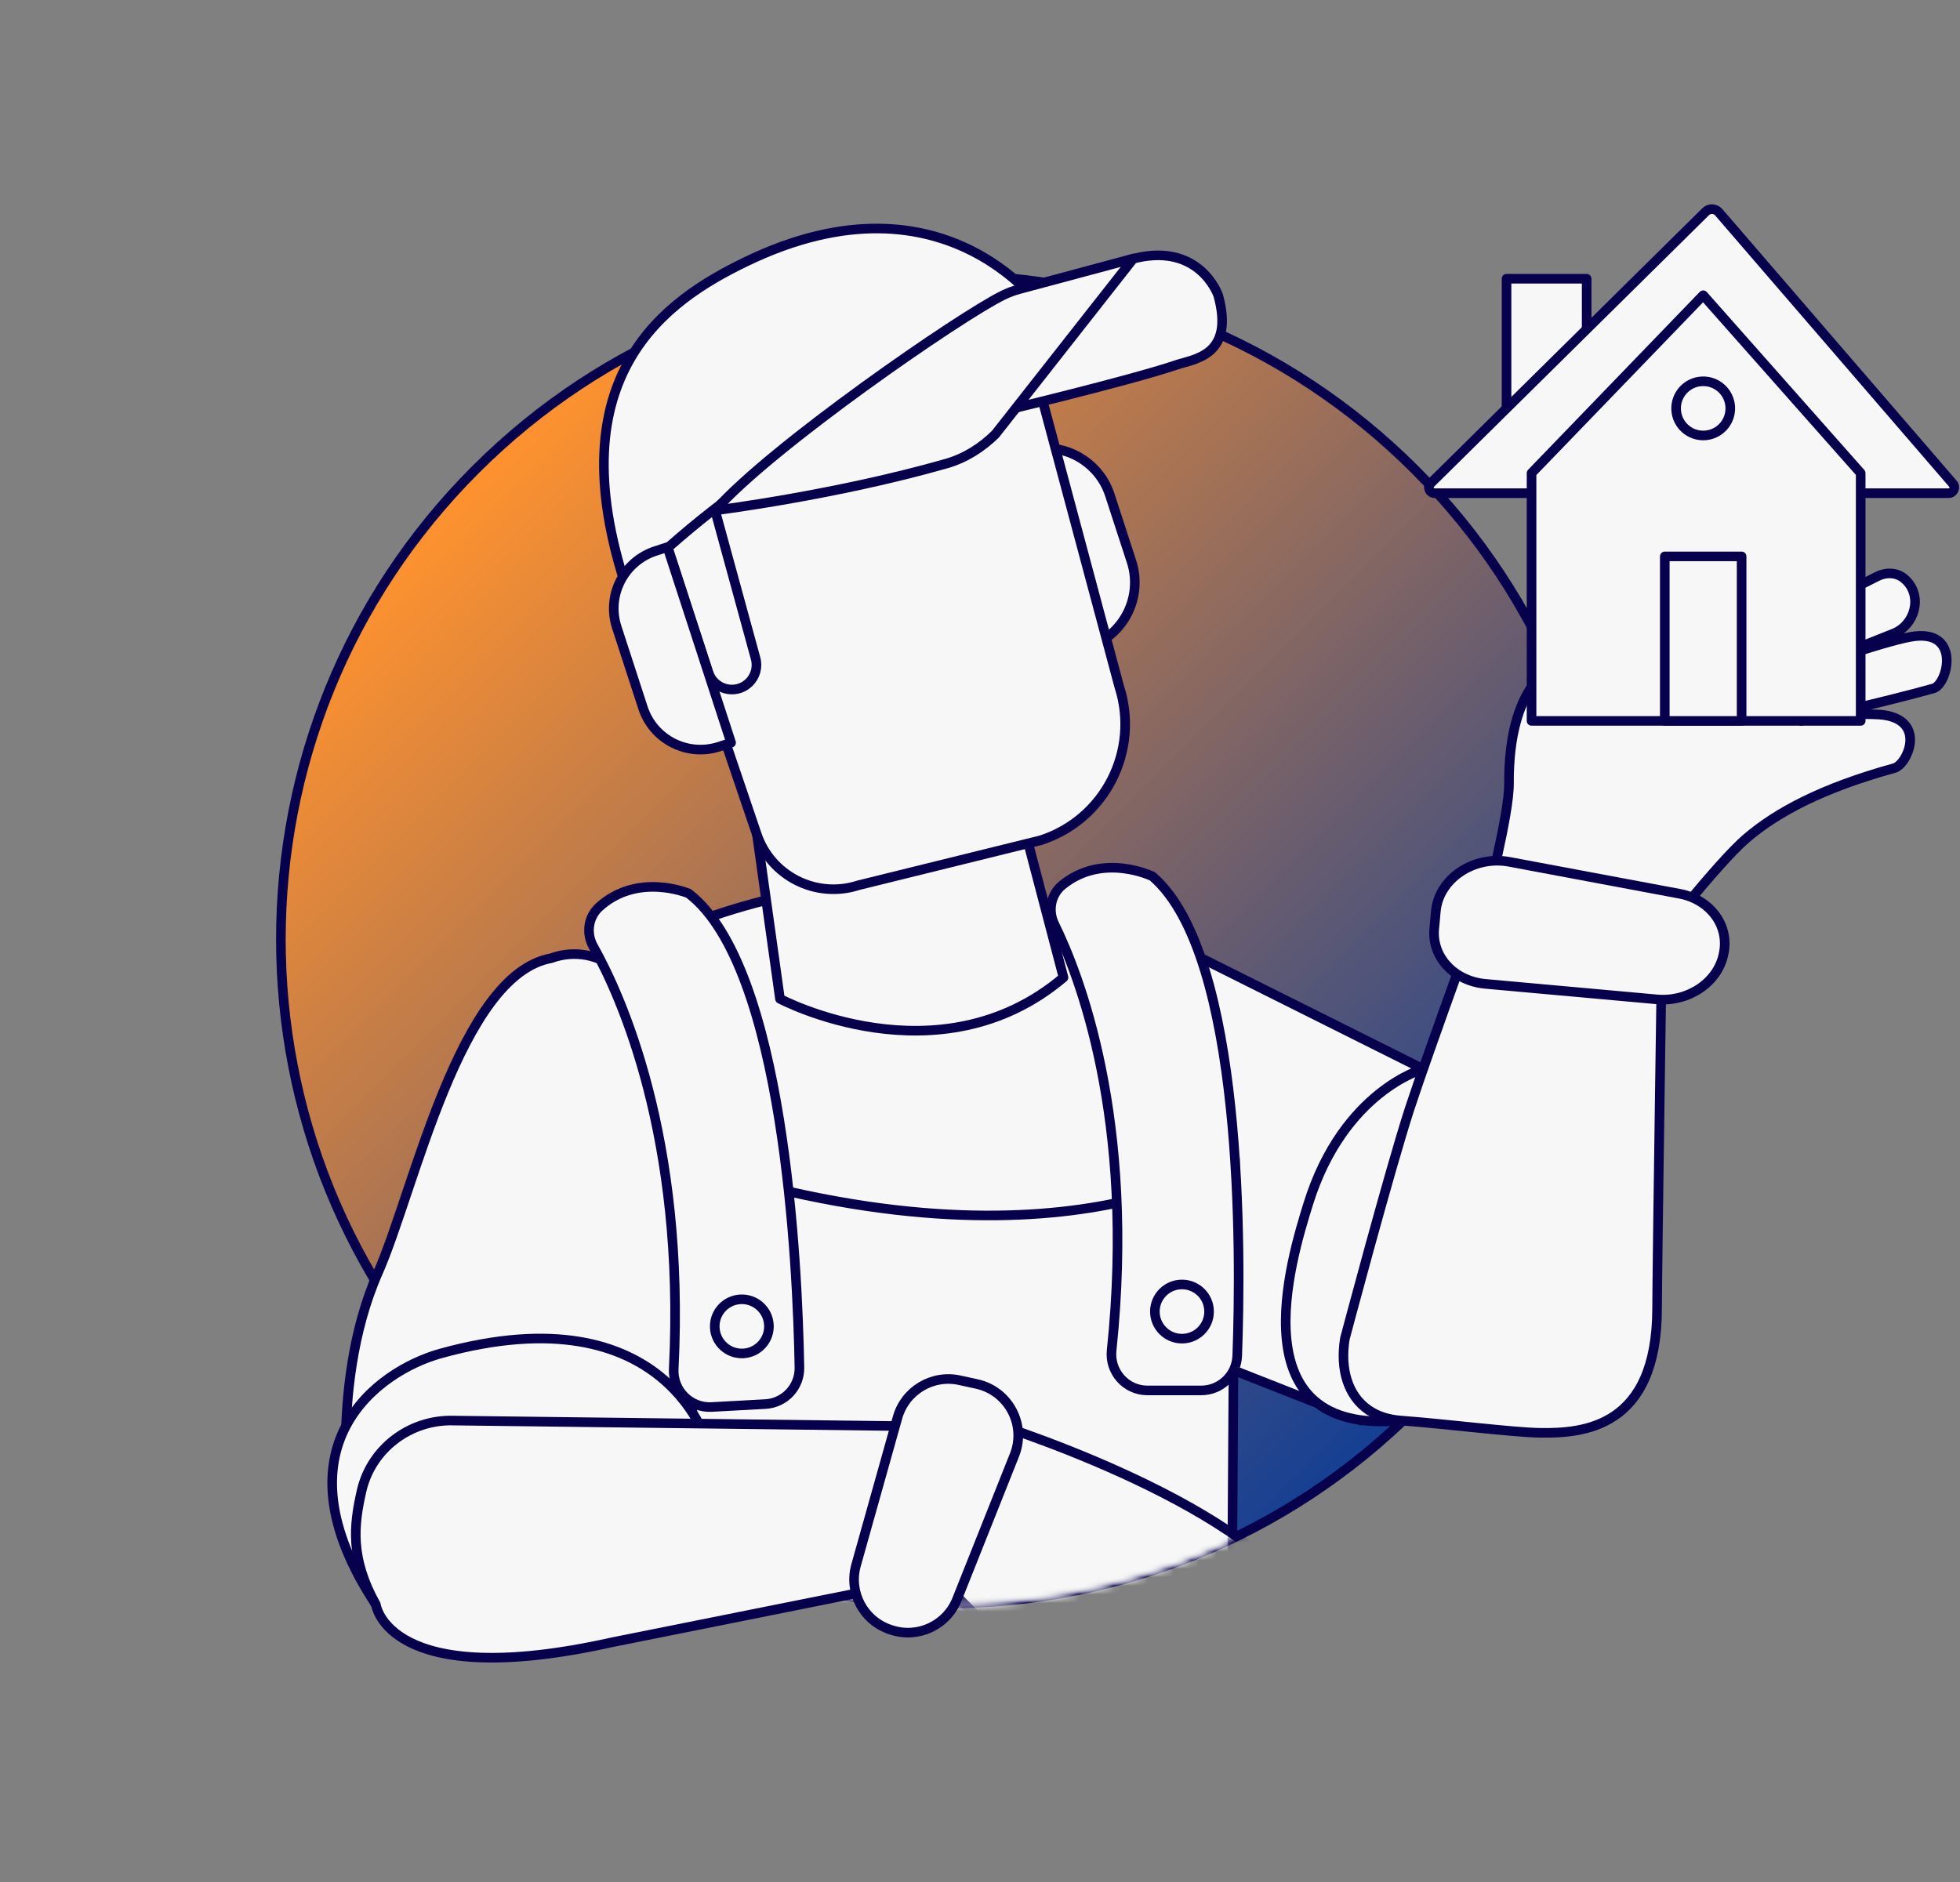
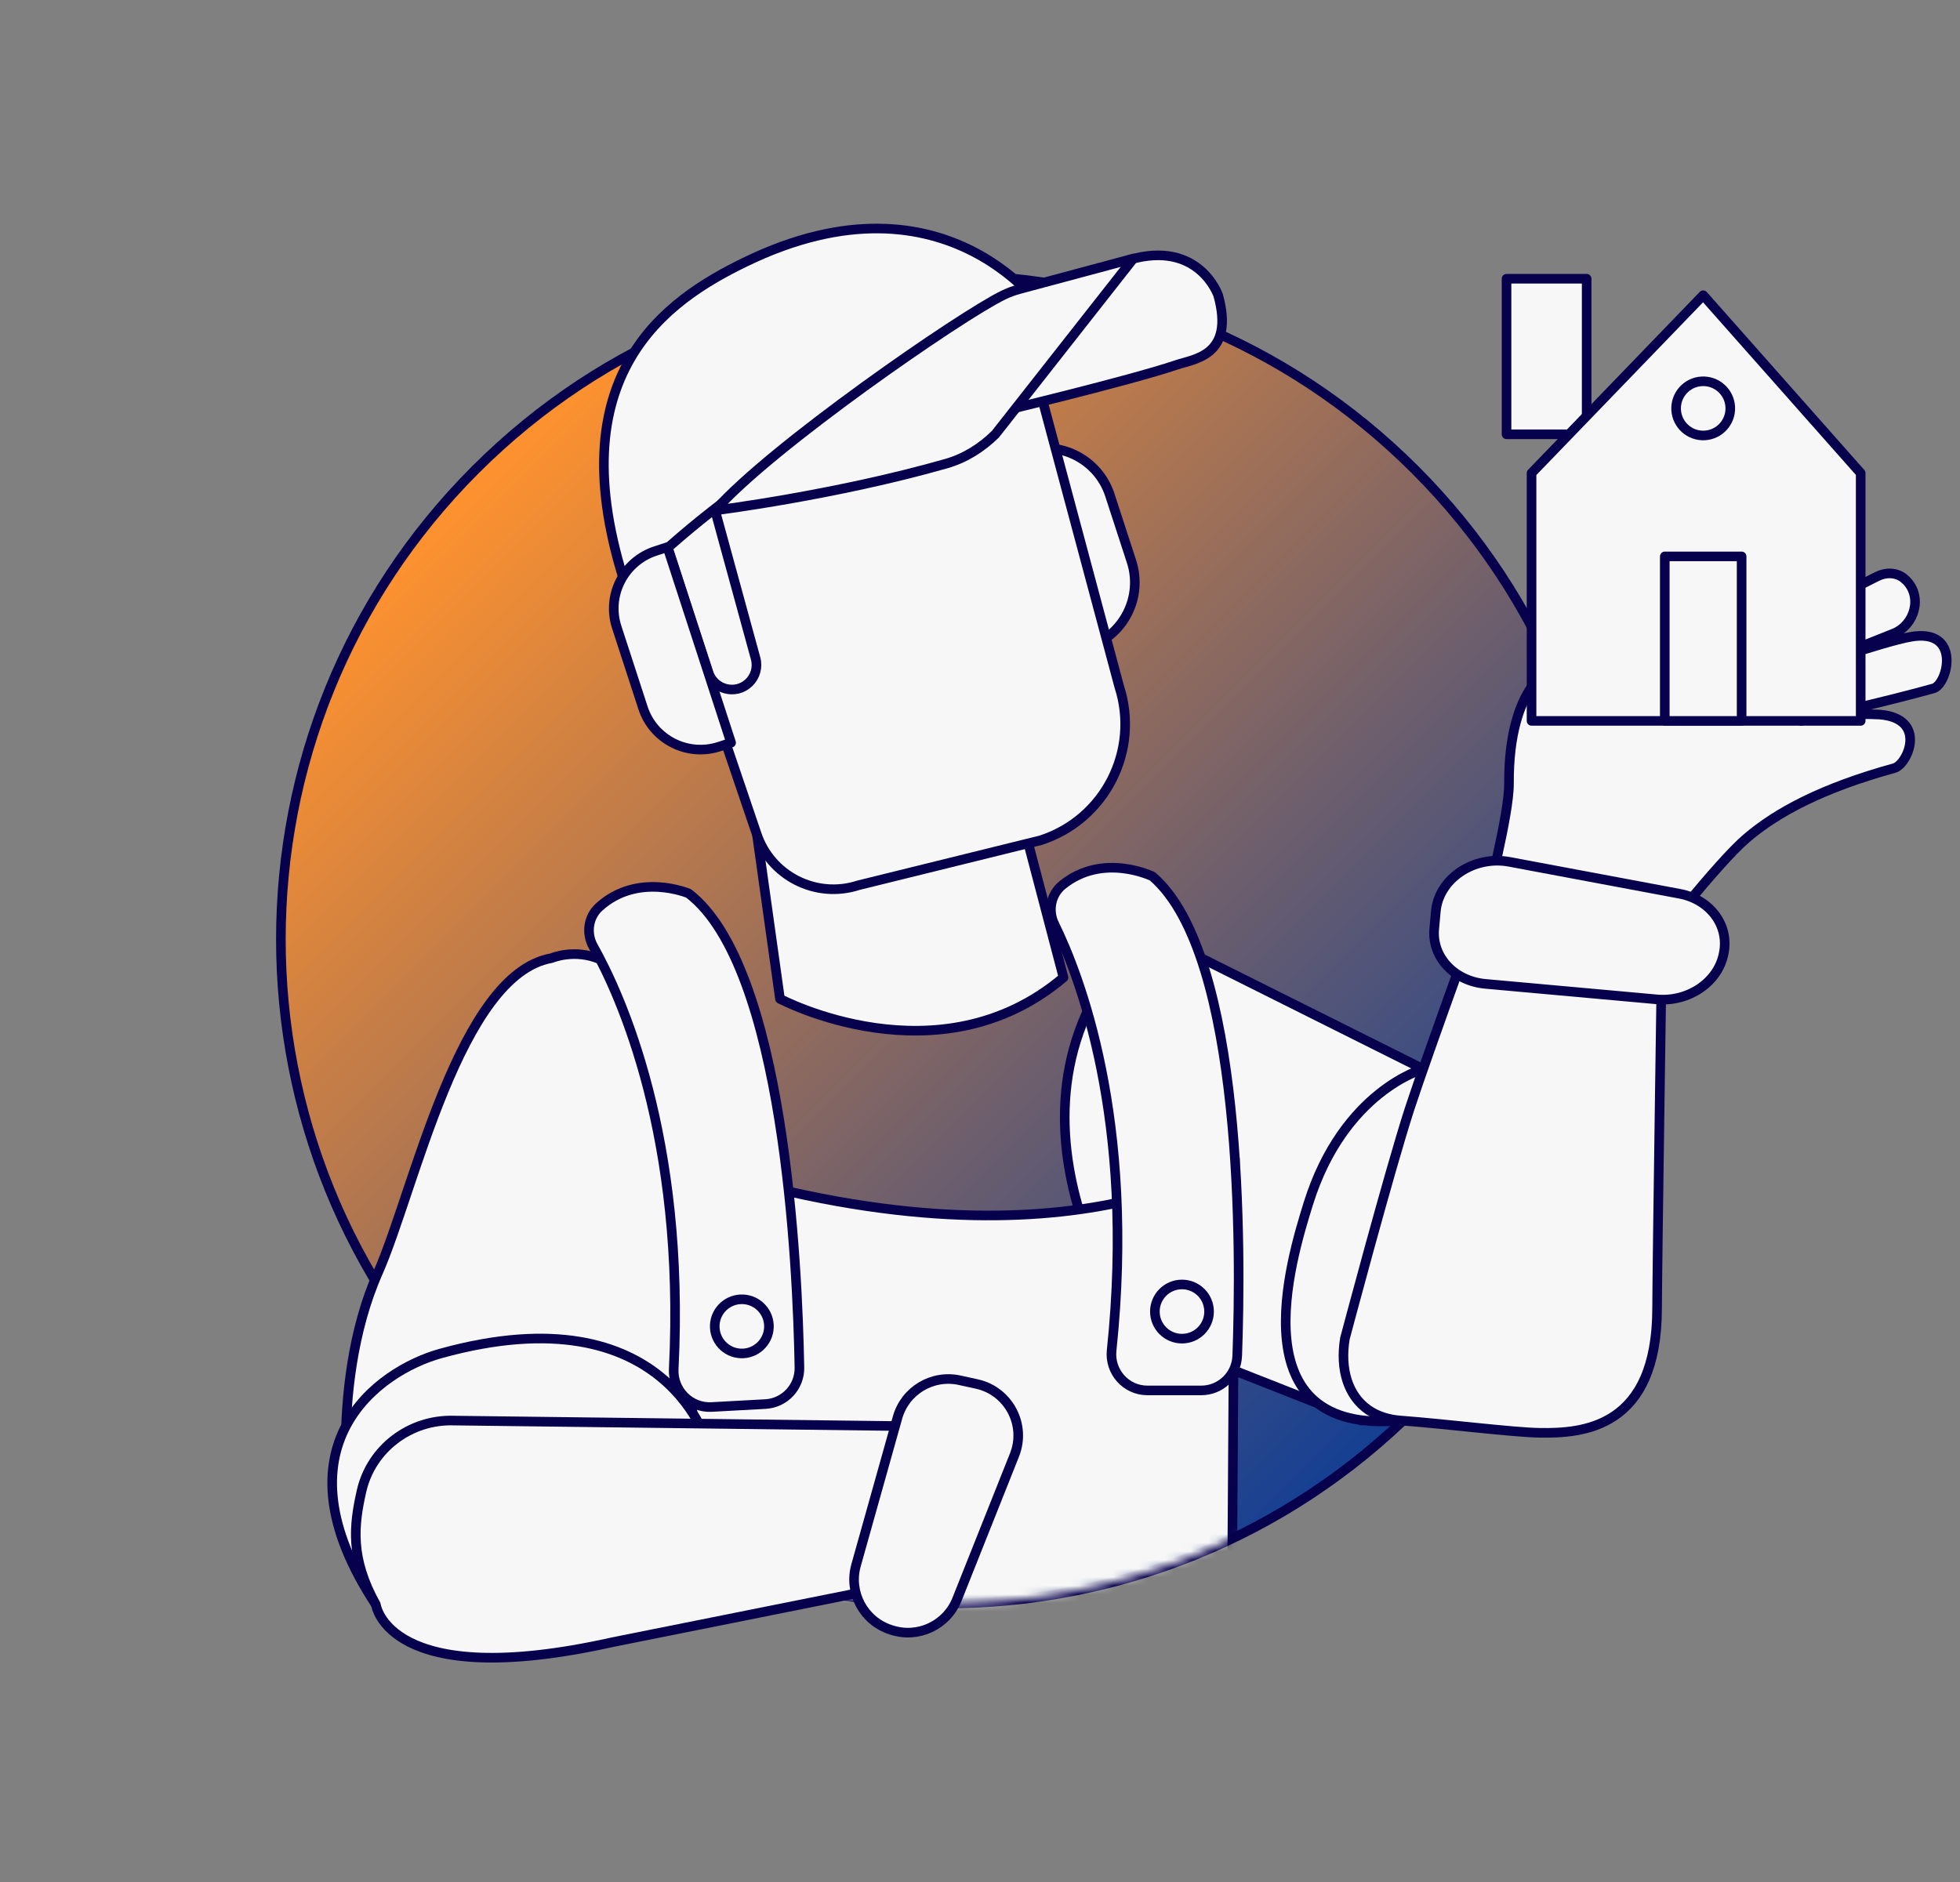
<svg xmlns="http://www.w3.org/2000/svg" width="228" height="219" viewBox="0 0 228 219" fill="none">
  <rect x="0" y="0" width="228" height="219" fill="#808080" stroke="none" />
  <path d="M164.602 163.938C194.782 133.758 194.782 84.826 164.602 54.646C134.421 24.466 85.49 24.466 55.309 54.646C25.129 84.826 25.129 133.758 55.309 163.938C85.49 194.119 134.421 194.119 164.602 163.938Z" fill="url(#paint0_linear_17_184)" stroke="#07004D" stroke-width="1.117" stroke-miterlimit="10" stroke-linecap="round" stroke-linejoin="round" />
  <path d="M133.236 108.226L168.63 125.92C168.63 125.92 169.832 155.895 158.343 165.279L132.394 155.053C132.394 155.053 112.636 128.561 133.236 108.226Z" fill="#F7F7F7" stroke="#07004D" stroke-width="1.117" stroke-miterlimit="10" stroke-linecap="round" stroke-linejoin="round" />
  <mask id="mask0_17_184" style="mask-type:luminance" maskUnits="userSpaceOnUse" x="32" y="32" width="156" height="155">
    <path d="M164.602 163.938C194.782 133.758 194.782 84.826 164.602 54.646C134.421 24.466 85.49 24.466 55.309 54.646C25.129 84.826 25.129 133.758 55.309 163.938C85.49 194.119 134.421 194.119 164.602 163.938Z" fill="white" />
  </mask>
  <g mask="url(#mask0_17_184)">
-     <path d="M65.414 115.123C65.414 115.123 95.243 93.697 127.058 107.277C131.27 109.075 139.514 114.194 139.514 114.194L144.087 190.635C144.087 190.635 88.67 204.505 74.1 195.819C74.1 195.819 80.685 132.215 65.414 115.123Z" fill="#F7F7F7" stroke="#07004D" stroke-width="1.117" stroke-miterlimit="10" stroke-linecap="round" stroke-linejoin="round" />
-   </g>
+     </g>
  <mask id="mask1_17_184" style="mask-type:luminance" maskUnits="userSpaceOnUse" x="32" y="32" width="156" height="155">
    <path d="M164.602 163.938C194.782 133.758 194.782 84.826 164.602 54.646C134.421 24.466 85.49 24.466 55.309 54.646C25.129 84.826 25.129 133.758 55.309 163.938C85.49 194.119 134.421 194.119 164.602 163.938Z" fill="white" />
  </mask>
  <g mask="url(#mask1_17_184)">
    <path d="M78.078 134.795L73.41 204.564L143.19 205.115L143.65 134.796C143.65 134.796 122.965 149.703 78.078 134.795Z" fill="#F7F7F7" stroke="#07004D" stroke-width="1.117" stroke-miterlimit="10" stroke-linecap="round" stroke-linejoin="round" />
  </g>
  <mask id="mask2_17_184" style="mask-type:luminance" maskUnits="userSpaceOnUse" x="32" y="32" width="156" height="155">
    <path d="M164.602 163.938C194.782 133.758 194.782 84.826 164.602 54.646C134.421 24.466 85.49 24.466 55.309 54.646C25.129 84.826 25.129 133.758 55.309 163.938C85.49 194.119 134.421 194.119 164.602 163.938Z" fill="white" />
  </mask>
  <g mask="url(#mask2_17_184)">
-     <path d="M114.589 165.279C114.589 165.279 144.43 174.315 152.206 186.924L122.365 196.801L109.336 183.772L114.589 165.279Z" fill="#F7F7F7" stroke="#07004D" stroke-width="1.117" stroke-miterlimit="10" stroke-linecap="round" stroke-linejoin="round" />
-   </g>
+     </g>
  <path d="M80.755 166.75C80.755 166.75 45.146 169.904 40.944 178.834C40.944 178.834 37.956 161.702 43.979 148.046C48.193 138.493 53.436 113.372 64.153 111.48C64.153 111.48 74.929 106.857 77.392 126.611L80.755 166.75Z" fill="#F7F7F7" stroke="#07004D" stroke-width="1.117" stroke-miterlimit="10" stroke-linecap="round" stroke-linejoin="round" />
  <path d="M165.552 124.38C165.552 124.38 156.28 126.915 152.194 140.036C150.127 146.673 143.923 167.031 162.923 165.278L168.63 125.919L165.552 124.38Z" fill="#F7F7F7" stroke="#07004D" stroke-width="1.117" stroke-miterlimit="10" stroke-linecap="round" stroke-linejoin="round" />
  <path d="M159.188 164.05C160.182 164.733 161.428 165.166 162.923 165.278C168.289 165.68 176.002 166.659 179.096 166.707C184.082 166.785 192.764 166.219 192.764 152.182C192.764 148.05 193.404 104.937 193.404 104.937L173.595 101.966C173.595 101.966 166.027 122.704 164 128.93C161.644 136.167 156.446 155.749 156.446 155.749C155.868 159.311 156.797 162.406 159.188 164.05Z" fill="#F7F7F7" stroke="#07004D" stroke-width="1.117" stroke-miterlimit="10" stroke-linecap="round" stroke-linejoin="round" />
  <path d="M191.933 110.497C191.933 110.497 199.804 100.389 203.179 97.518C206.748 94.482 211.934 91.696 220.364 89.367C221.917 88.938 224.262 83.616 218.692 83.142C218.692 83.142 212.741 82.792 209.541 83.878C209.541 83.878 219.889 81.519 224.911 80.097C226.598 79.619 228.204 73.029 222.244 74.097C219.008 74.677 209.667 77.934 209.667 77.934L220.268 73.71C222.762 72.716 223.647 69.434 221.748 67.535C221.654 67.441 221.555 67.352 221.45 67.269C220.588 66.588 219.375 66.561 218.394 67.055L206.941 72.812L214.526 64.845C214.526 64.845 216.185 57.142 202.912 64.845L180.75 77.578C180.75 77.578 175.462 79.47 175.535 91.207C175.557 94.77 172.83 105.202 172.83 105.202L191.933 110.497Z" fill="#F7F7F7" stroke="#07004D" stroke-width="1.117" stroke-miterlimit="10" stroke-linecap="round" stroke-linejoin="round" />
  <path d="M133.474 161.776H139.733C141.989 161.776 143.84 160.002 143.923 157.748C144.365 145.846 144.693 111.104 134.063 101.967C134.063 101.967 128.304 99.131 123.575 102.979C122.234 104.07 121.882 105.971 122.646 107.522C125.475 113.268 132.151 130.153 129.312 157.119C129.051 159.602 130.977 161.776 133.474 161.776Z" fill="#F7F7F7" stroke="#07004D" stroke-width="1.117" stroke-miterlimit="10" stroke-linecap="round" stroke-linejoin="round" />
  <path d="M140.647 152.6C140.647 154.341 139.236 155.752 137.495 155.752C135.754 155.752 134.343 154.341 134.343 152.6C134.343 150.859 135.754 149.448 137.495 149.448C139.236 149.448 140.647 150.859 140.647 152.6Z" fill="#F7F7F7" stroke="#07004D" stroke-width="1.117" stroke-miterlimit="10" stroke-linecap="round" stroke-linejoin="round" />
  <path d="M82.78 163.706L89.029 163.365C91.282 163.242 93.033 161.37 92.994 159.114C92.786 147.206 91.221 112.497 80.109 103.953C80.109 103.953 74.204 101.435 69.692 105.535C68.412 106.698 68.165 108.615 69.012 110.122C72.15 115.705 79.736 132.201 78.371 159.282C78.245 161.777 80.287 163.842 82.78 163.706Z" fill="#F7F7F7" stroke="#07004D" stroke-width="1.117" stroke-miterlimit="10" stroke-linecap="round" stroke-linejoin="round" />
  <path d="M89.443 154.152C89.538 155.89 88.206 157.376 86.467 157.471C84.729 157.566 83.243 156.234 83.148 154.495C83.053 152.757 84.386 151.271 86.124 151.176C87.862 151.082 89.348 152.414 89.443 154.152Z" fill="#F7F7F7" stroke="#07004D" stroke-width="1.117" stroke-miterlimit="10" stroke-linecap="round" stroke-linejoin="round" />
  <path d="M184.571 32.431H175.25V50.532H184.571V32.431Z" fill="#F7F7F7" stroke="#07004D" stroke-width="1.117" stroke-miterlimit="10" stroke-linecap="round" stroke-linejoin="round" />
-   <path d="M166.885 57.382H226.669C227.239 57.382 227.546 56.713 227.174 56.281L199.933 24.692C199.539 24.236 198.842 24.208 198.413 24.631L166.418 56.242C165.993 56.661 166.289 57.382 166.885 57.382Z" fill="#F7F7F7" stroke="#07004D" stroke-width="1.117" stroke-miterlimit="10" stroke-linecap="round" stroke-linejoin="round" />
  <path d="M216.447 55.046L198.128 34.35L178.16 55.046V83.877H216.447V55.046Z" fill="#F7F7F7" stroke="#07004D" stroke-width="1.117" stroke-miterlimit="10" stroke-linecap="round" stroke-linejoin="round" />
  <path d="M202.597 64.737H193.658V83.877H202.597V64.737Z" fill="#F7F7F7" stroke="#07004D" stroke-width="1.117" stroke-miterlimit="10" stroke-linecap="round" stroke-linejoin="round" />
  <path d="M201.275 47.344C201.37 49.082 200.038 50.569 198.299 50.663C196.561 50.758 195.075 49.426 194.98 47.687C194.885 45.949 196.218 44.463 197.956 44.368C199.694 44.273 201.181 45.606 201.275 47.344Z" fill="#F7F7F7" stroke="#07004D" stroke-width="1.117" stroke-miterlimit="10" stroke-linecap="round" stroke-linejoin="round" />
  <path d="M86.87 88.636L90.733 116.216C90.733 116.216 109.207 126.025 123.714 113.731L116.889 87.741L86.87 88.636Z" fill="#F7F7F7" stroke="#07004D" stroke-width="1.117" stroke-miterlimit="10" stroke-linecap="round" stroke-linejoin="round" />
  <path d="M126.547 75.293L123.221 76.375L115.814 53.614L119.14 52.532C123.295 51.18 127.758 53.452 129.11 57.606L131.621 65.323C132.972 69.477 130.701 73.941 126.547 75.293Z" fill="#F7F7F7" stroke="#07004D" stroke-width="1.117" stroke-miterlimit="10" stroke-linecap="round" stroke-linejoin="round" />
  <path d="M121.075 97.762L99.866 102.998C94.919 104.608 89.604 101.903 87.994 96.956L72.884 52.418C70.974 46.551 74.183 40.246 80.051 38.337L104.523 29.433C110.39 27.524 116.695 30.732 118.604 36.6L130.188 79.859C132.615 87.319 128.535 95.335 121.075 97.762Z" fill="#F7F7F7" stroke="#07004D" stroke-width="1.117" stroke-miterlimit="10" stroke-linecap="round" stroke-linejoin="round" />
  <path d="M87.098 79.45C87.869 78.724 88.177 77.632 87.897 76.61L83.183 59.385L76.964 61.497L82.416 78.251C83.066 80.246 85.57 80.887 87.098 79.45Z" fill="#F7F7F7" stroke="#07004D" stroke-width="1.117" stroke-miterlimit="10" stroke-linecap="round" stroke-linejoin="round" />
  <path d="M72.878 68.445C72.878 68.445 86.771 52.191 121.858 36.673C121.858 36.673 110.439 18.952 86.691 30.488C77.608 34.9 64.632 43.547 72.878 68.445Z" fill="#F7F7F7" stroke="#07004D" stroke-width="1.117" stroke-miterlimit="10" stroke-linecap="round" stroke-linejoin="round" />
  <path d="M85.047 86.419L83.663 86.869C79.968 88.071 75.998 86.051 74.796 82.356L71.743 72.975C70.541 69.28 72.561 65.31 76.256 64.107L77.639 63.657L85.047 86.419Z" fill="#F7F7F7" stroke="#07004D" stroke-width="1.117" stroke-miterlimit="10" stroke-linecap="round" stroke-linejoin="round" />
  <path d="M115.76 48.039C115.76 48.039 131.409 44.304 136.884 42.447C138.914 41.758 143.652 41.398 141.71 34.366C141.71 34.366 139.497 27.88 131.401 30.217L115.76 48.039Z" fill="#F7F7F7" stroke="#07004D" stroke-width="1.117" stroke-miterlimit="10" stroke-linecap="round" stroke-linejoin="round" />
  <path d="M83.184 59.385C83.184 59.385 97.189 57.629 110.103 53.933C112.242 53.321 114.176 52.11 115.796 50.513C122.064 42.533 125.578 38.059 131.846 30.08L118.571 33.643C117.937 33.812 117.322 34.041 116.729 34.328C111.8 36.708 89.624 52.041 83.184 59.385Z" fill="#F7F7F7" stroke="#07004D" stroke-width="1.117" stroke-miterlimit="10" stroke-linecap="round" stroke-linejoin="round" />
-   <path d="M172.786 114.472L192.731 116.276C196.408 116.609 199.833 114.289 200.492 111.019L200.52 110.88C201.168 107.667 198.917 104.65 195.376 103.987L175.586 100.277C171.441 99.5 167.364 102.244 167.024 106.04L166.84 108.085C166.548 111.342 169.155 114.143 172.786 114.472Z" fill="#F7F7F7" stroke="#07004D" stroke-width="1.117" stroke-miterlimit="10" stroke-linecap="round" stroke-linejoin="round" />
+   <path d="M172.786 114.472L192.731 116.276C196.408 116.609 199.833 114.289 200.492 111.019L200.52 110.88C201.168 107.667 198.917 104.65 195.376 103.987L175.586 100.277C171.441 99.5 167.364 102.244 167.024 106.04L166.84 108.085C166.548 111.342 169.155 114.143 172.786 114.472" fill="#F7F7F7" stroke="#07004D" stroke-width="1.117" stroke-miterlimit="10" stroke-linecap="round" stroke-linejoin="round" />
  <path d="M82.482 168.481C82.482 168.481 77.87 150.116 51.262 157.477C43.992 159.488 31.626 168.298 43.722 186.692L82.482 168.481Z" fill="#F7F7F7" stroke="#07004D" stroke-width="1.117" stroke-miterlimit="10" stroke-linecap="round" stroke-linejoin="round" />
  <path d="M52.806 165.285C47.729 165.117 43.178 168.531 42.056 173.485C41.156 177.458 40.714 181.299 43.723 186.692C43.723 186.692 45.062 196.908 71.211 191.077L107.157 183.875L110.398 165.995L52.806 165.285Z" fill="#F7F7F7" stroke="#07004D" stroke-width="1.117" stroke-miterlimit="10" stroke-linecap="round" stroke-linejoin="round" />
  <path d="M104.408 164.926L99.581 182.119C98.691 185.289 100.461 188.596 103.592 189.614L103.725 189.657C106.802 190.657 110.126 189.096 111.323 186.091L118.01 169.291C119.411 165.773 117.321 161.838 113.622 161.028L111.629 160.591C108.453 159.896 105.287 161.797 104.408 164.926Z" fill="#F7F7F7" stroke="#07004D" stroke-width="1.117" stroke-miterlimit="10" stroke-linecap="round" stroke-linejoin="round" />
  <defs>
    <linearGradient id="paint0_linear_17_184" x1="55.309" y1="54.646" x2="164.602" y2="163.938" gradientUnits="userSpaceOnUse">
      <stop stop-color="#FF922E" />
      <stop offset="1" stop-color="#143F93" />
    </linearGradient>
  </defs>
</svg>